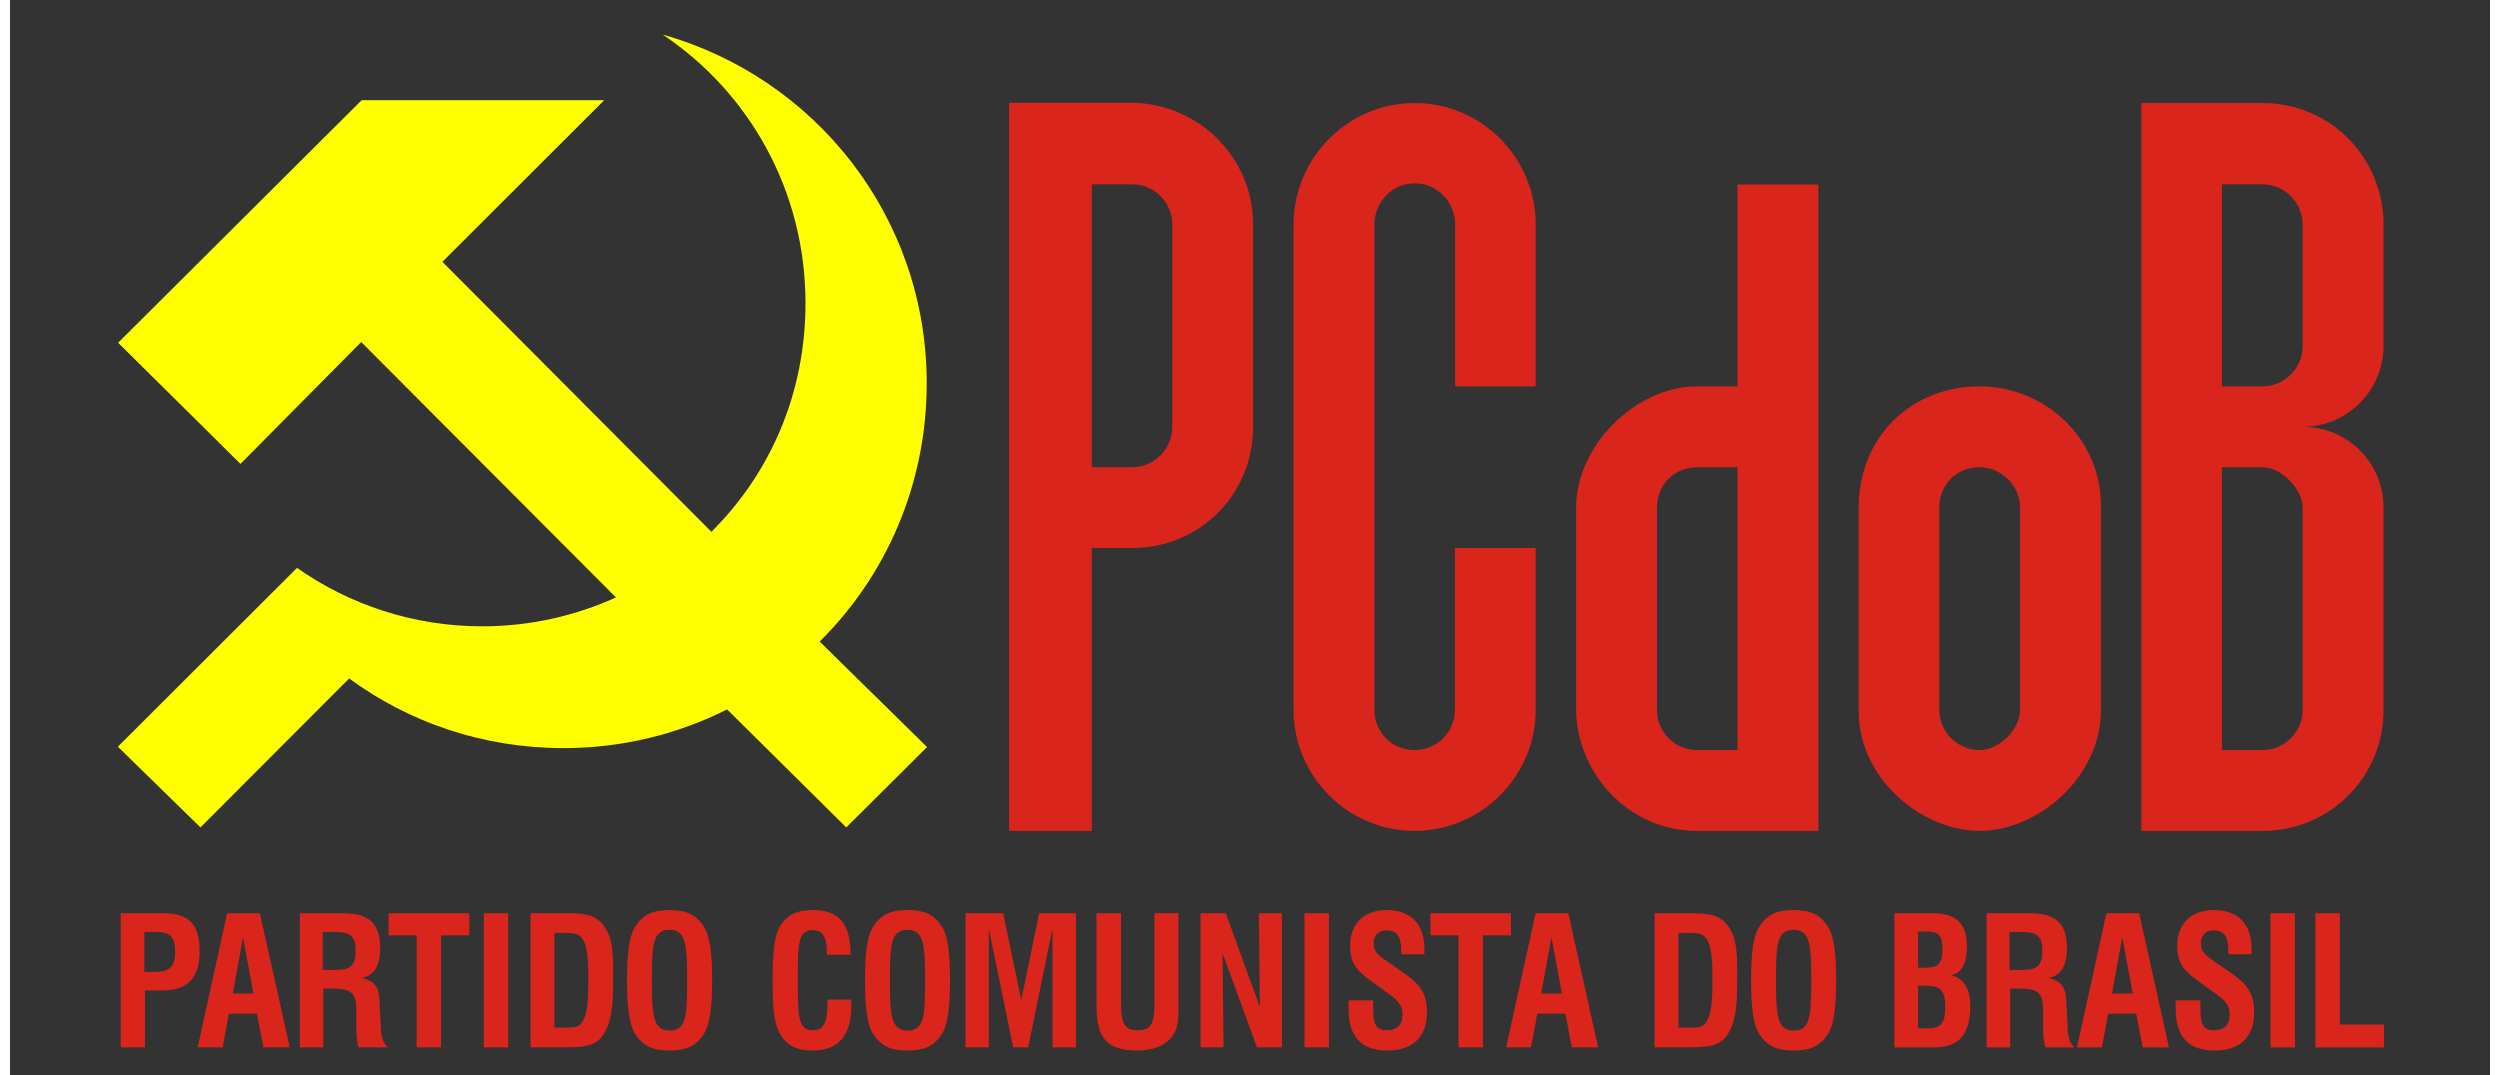
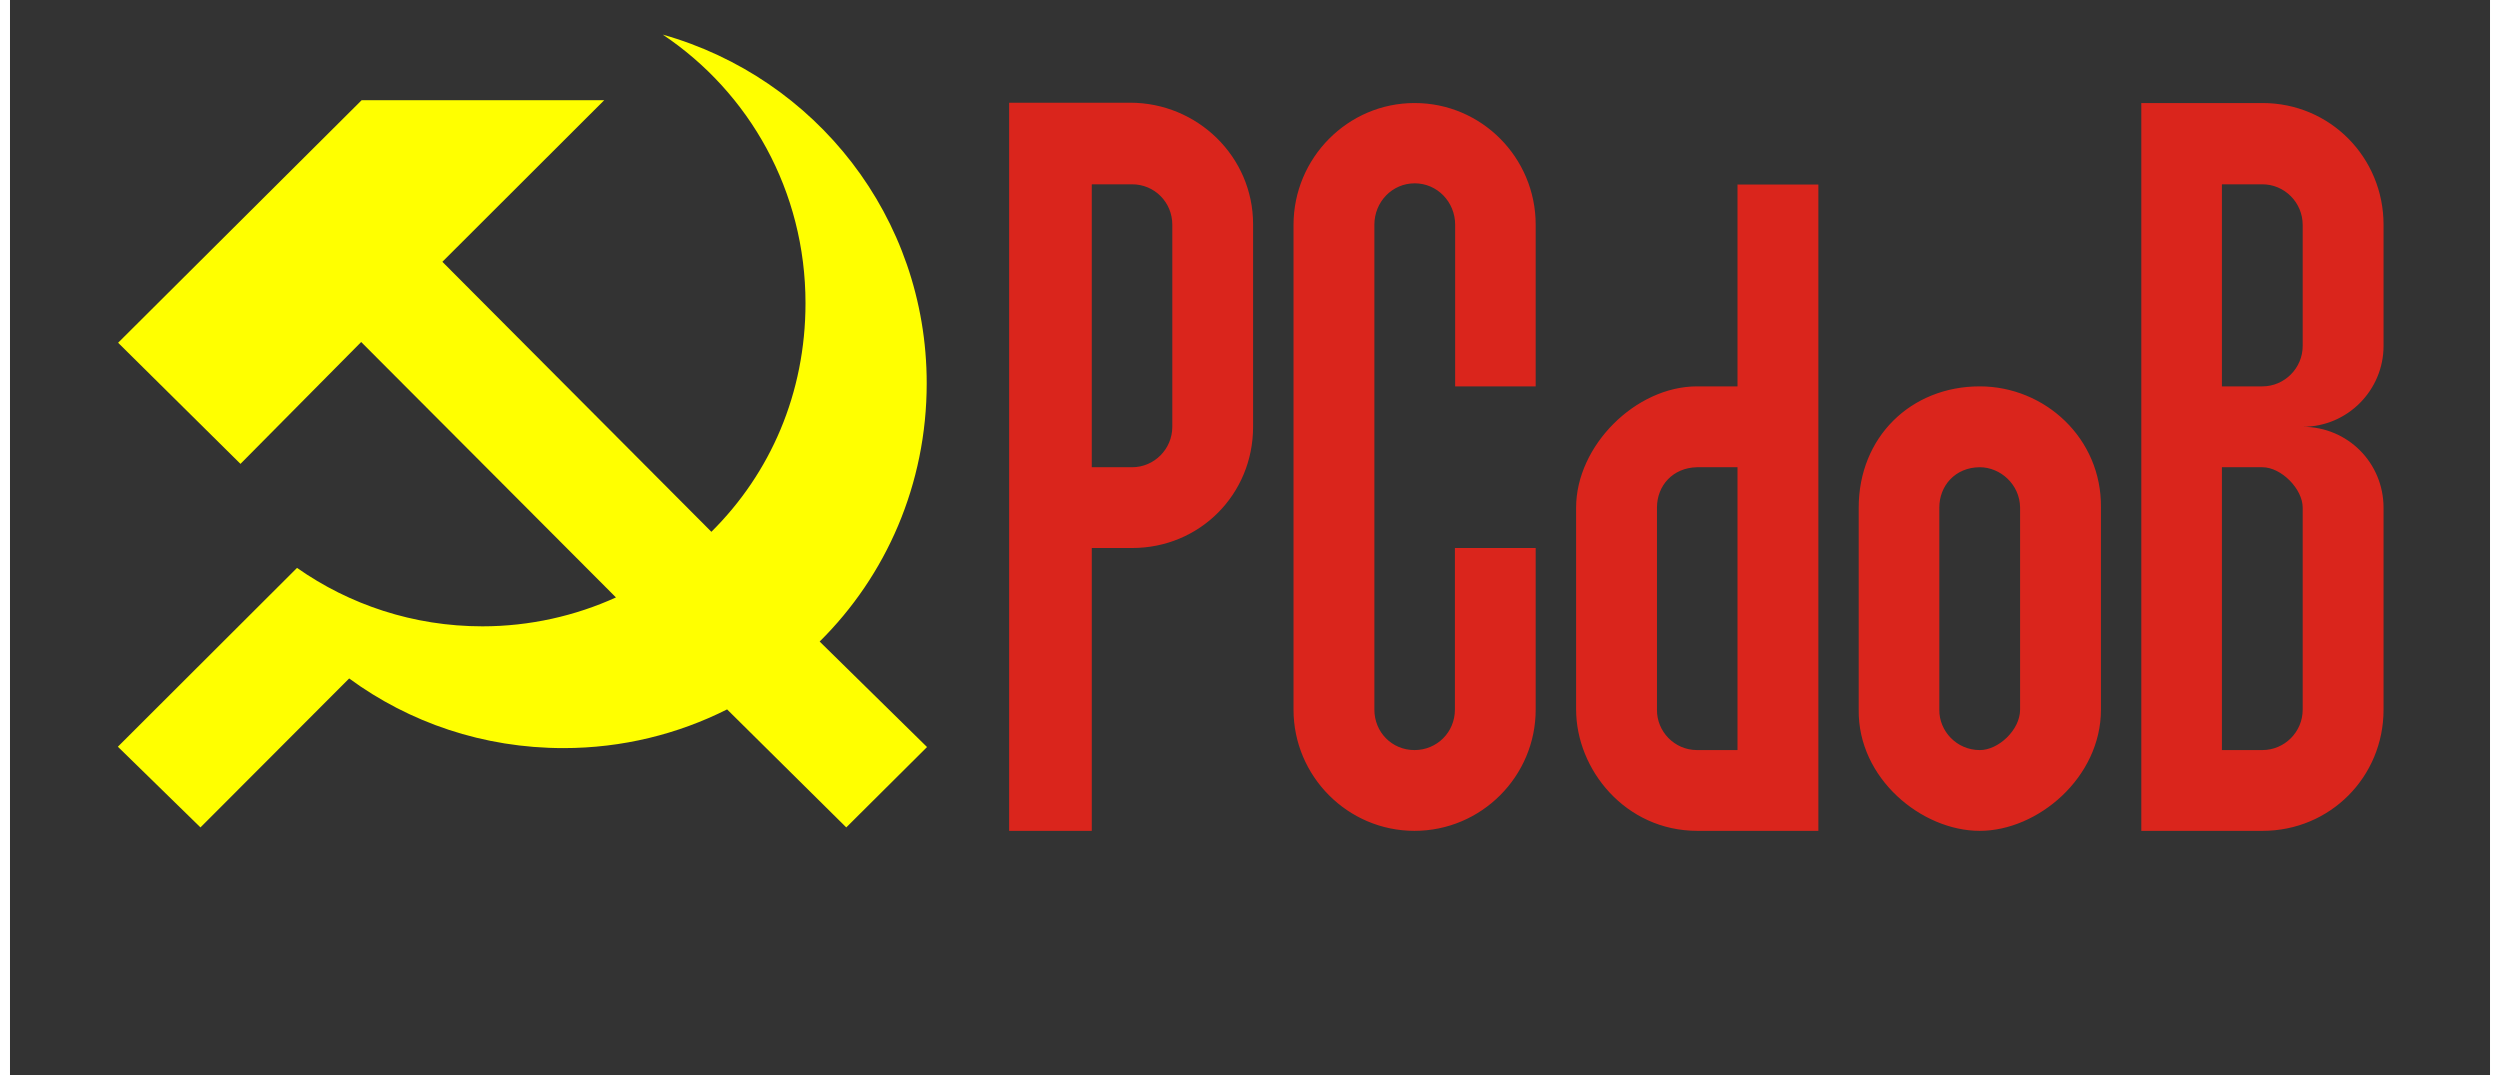
<svg xmlns="http://www.w3.org/2000/svg" width="200" height="86" viewBox="25 9.072 200 86.693" version="1.1">
  <rect x="25" y="9.072" width="200" height="86.693" fill="#333333" stroke="none" />
  <g transform="translate(-176.35,201.41)">
    <g transform="matrix(0.66,0,0,0.66,59.92,-31.43)">
      <path fill="none" d="m176.35-92.548,0-164.85,378.66,0,0,164.85-378.66,0z" />
      <path fill="#FF0" d="m237.56-142.7-10.09-9.86,21.89-21.85c6.41,4.5,14.22,7.14,22.65,7.14,5.79,0,11.37-1.28,16.32-3.53l-31.13-31.21-14.75,14.89-14.95-14.8,29.76-29.64h29.64l-19.78,19.75,32.87,32.99c7.23-7.17,11.5-16.95,11.5-27.94,0-13.69-6.85-25.73-17.44-32.81,18.65,5.27,32.25,22.27,32.25,42.61,0,12.34-4.95,23.5-13.08,31.55l13.12,12.89-9.87,9.82-14.56-14.42c-6,3.02-12.8,4.73-19.99,4.73-9.81,0-18.84-3.12-26.19-8.51l-18.17,18.2z" />
      <path fill="#da251c" d="m336.37-231.21,0,88.93,10.1,0,0-34.56,4.93,0c8.26,0,14.78-6.55,14.78-14.81v-0.1-24.66c0-8.24-6.79-14.84-15.03-14.84h-4.87-9.88zm49.53,0c-8.13,0-14.78,6.69-14.78,14.9v59.22c0,8.12,6.61,14.81,14.78,14.81,8.18,0,14.81-6.67,14.81-14.81v-19.75h-9.87v19.75c0,2.75-2.18,4.94-4.94,4.94s-4.9-2.19-4.9-4.94v-59.25c0-2.79,2.17-5.06,4.93-5.06,2.75,0,4.94,2.27,4.94,5.06v19.75h9.84v-19.75c0-8.22-6.64-14.87-14.78-14.87zm88.81,0,0,88.93,14.82,0c8.23,0,14.78-6.57,14.78-14.81v-24.66c0-5.5-4.38-9.9-9.88-9.9,5.5,0,9.88-4.49,9.88-9.88v-14.81c0-8.24-6.55-14.87-14.78-14.87h-14.82zm-128.24,9.93,4.93,0c2.74,0,4.91,2.2,4.91,4.94v24.69c0,2.71-2.2,4.94-4.91,4.94h-4.93v-34.57zm78.9,0,0,24.69-4.94,0c-7.53,0-14.78,7.28-14.78,14.81v24.66c0,7.37,6.04,14.84,14.82,14.84h14.78v-78.97h-9.84zm59.19,0,4.94,0c2.72,0,4.93,2.23,4.93,4.97v14.78c0,2.71-2.22,4.94-4.93,4.94h-4.94v-24.69zm-29.59,24.69c-8.42,0-14.79,6.21-14.79,14.81v24.69c-0.12,8.4,7.69,14.81,14.79,14.81,7.09,0,14.81-6.51,14.81-14.81v-24.69c0.1-8.46-6.85-14.81-14.81-14.81zm-34.54,9.88,4.94,0,0,34.56-4.94,0c-2.8,0-4.94-2.32-4.9-4.94v-24.69c0-2.67,1.92-4.87,4.9-4.93zm34.54,0c2.52,0,4.9,2.1,4.93,4.93v24.69c0,2.49-2.67,4.96-4.93,4.94-2.82,0-4.98-2.33-4.94-4.94v-24.69c0-2.67,1.94-4.91,4.94-4.93zm29.59,0,4.94,0c2.33,0,4.93,2.67,4.93,4.93v24.69c0,2.72-2.21,4.94-4.93,4.94h-4.94v-34.56z" />
-       <path fill="#da251c" d="m495.99-132.21,2.98,0,0,13.6,5.39,0,0,2.79-8.37,0,0-16.39zm-5.5,0,2.99,0,0,16.39-2.99,0,0-16.39zm-8.56,10.64,0,1.04c0,1.77,0.27,2.62,1.65,2.62,1.27,0,1.93-0.68,1.93-1.94,0-1.19-0.6-1.73-1.84-2.63l-1.53-1.11c-2.04-1.45-3.04-2.3-3.04-4.61,0-2.75,1.7-4.4,4.49-4.4,2.96,0,4.6,1.7,4.6,4.81v0.59h-2.84v-0.44c0-1.73-0.51-2.48-1.84-2.48-0.95,0-1.52,0.61-1.52,1.63,0,1.05,0.72,1.53,1.87,2.32l1.64,1.13c2.11,1.44,3,2.55,3,4.94,0,2.98-1.7,4.66-4.81,4.66-3.22,0-4.78-1.67-4.78-5.16v-0.97h2.98zm-11.48-10.64,4,0,3.64,16.39-3.21,0-0.79-4.12-3.43,0-0.77,4.12-3.04,0,3.6-16.39zm3.21,9.8-1.27-6.87-1.26,6.87,2.53,0zm-17.94-9.8,5.35,0c3.22,0,4.55,1.24,4.55,4.3,0,2.12-0.78,3.37-2.25,3.59,2.19,0.58,2.15,1.76,2.22,3.87l0.12,2.19c0,1.06,0.21,1.82,0.81,2.44h-3.53c-0.22-0.71-0.27-1.53-0.28-2.56v-1.72-0.43c0-2.13-0.87-2.48-3-2.48h-1.02v7.19h-2.88v-16.39zm4.6,6.92c1.73,0,2.3-0.6,2.3-2.43,0-1.74-0.75-2.2-2.55-2.2h-1.47v4.63h1.72zm-15.78-6.92,4.8,0c2.73,0,4.06,1.29,4.06,3.99,0,2.17-0.66,3.36-1.98,3.59,1.47,0.22,2.39,1.54,2.39,3.75,0,3.49-1.39,5.06-4.4,5.06h-4.87v-16.39zm3.9,6.65c1.51,0,1.97-0.58,1.97-2.34,0-1.65-0.5-2.09-2.06-2.09h-0.91v4.43h1l0.23,7.41c1.54,0,2.09-0.67,2.09-2.6,0-2.07-0.63-2.61-2.43-2.61h-0.89v5.21h1.24l-0.24-7.41zm-20.43-4.98c0.98-1.55,2.19-2.06,4.22-2.06,2.02,0,3.23,0.51,4.22,2.06,0.71,1.16,0.97,3.29,0.97,6.51s-0.26,5.37-0.97,6.53c-0.99,1.55-2.2,2.06-4.22,2.06-2.03,0-3.24-0.51-4.22-2.06-0.72-1.14-0.98-3.29-0.98-6.53,0-3.22,0.26-5.37,0.98-6.51zm4.24,12.66c2.04,0,2.13-1.87,2.13-6.15,0-4.26-0.13-6.16-2.16-6.16-2.06,0-2.15,1.9-2.15,6.16,0,4.28,0.13,6.15,2.18,6.15zm-17.01-14.33,4.8,0c1.75,0,2.93,0.23,3.77,1.08,1.36,1.38,1.53,3.29,1.53,6.1,0,3.17,0,5.57-1.04,7.39-0.9,1.64-2.36,1.81-4.95,1.81h-4.11v-16.38zm4.25,13.97c1.01,0,1.66,0,2.06-0.66,0.69-1.04,0.76-2.76,0.76-5.31,0-2.6-0.12-4.23-0.91-5.1-0.4-0.44-1-0.5-1.96-0.5h-1.28v11.57h1.33zm-18.79-13.97,4,0,3.64,16.38-3.21,0-0.79-4.11-3.43,0-0.77,4.11-3.04,0,3.6-16.38zm3.21,9.8-1.27-6.87-1.26,6.87,2.53,0zm-12.63-7.1-3.43,0,0-2.7,9.84,0,0,2.7-3.43,0,0,13.68-2.98,0,0-13.68zm-10.43,7.93,0,1.05c0,1.77,0.29,2.62,1.65,2.62,1.28,0,1.94-0.68,1.94-1.94,0-1.19-0.6-1.73-1.84-2.63l-1.52-1.11c-2.05-1.45-3.05-2.3-3.05-4.61,0-2.75,1.7-4.4,4.48-4.4,2.96,0,4.6,1.7,4.6,4.81v0.59h-2.83v-0.44c0-1.73-0.52-2.48-1.84-2.48-0.95,0-1.53,0.61-1.53,1.63,0,1.05,0.73,1.53,1.88,2.32l1.63,1.13c2.12,1.44,3,2.55,3,4.94,0,2.98-1.7,4.66-4.81,4.66-3.21,0-4.77-1.67-4.77-5.16v-0.97h2.97zm-8.39-10.63,2.99,0,0,16.38-2.99,0,0-16.38zm-12.7,0,3.08,0,4.17,11.46-0.12-11.46,2.81,0,0,16.38-3.05,0-4.2-11.48,0.12,11.48-2.81,0,0-16.38zm-9.72,0,0,11.05c0,2.26,0.36,3.25,2.06,3.25,1.68,0,2.03-1,2.03-3.3v-11h2.93v11.31c0,1.56,0,2.75-0.78,3.75-0.85,1.12-2.27,1.71-4.23,1.71-3.8,0-5-1.59-5-5.46v-11.31h2.99zm-18.88,0,4.49,0,2.2,10.61,2.19-10.61,4.5,0,0,16.38-2.87,0,0-14.53-2.97,14.53-1.84,0-2.97-14.53,0,14.53-2.85,0,0-16.38zm-11.42,1.67c0.97-1.55,2.2-2.06,4.22-2.06s3.23,0.51,4.22,2.06c0.72,1.16,0.97,3.29,0.97,6.51s-0.25,5.37-0.97,6.53c-0.99,1.55-2.2,2.06-4.22,2.06s-3.25-0.51-4.22-2.06c-0.73-1.14-0.98-3.29-0.98-6.53,0-3.22,0.25-5.37,0.98-6.51zm4.23,12.66c2.06,0,2.13-1.87,2.13-6.15,0-4.26-0.13-6.16-2.14-6.16-2.07,0-2.16,1.9-2.16,6.16,0,4.28,0.13,6.15,2.17,6.15zm-6.88-3.78v0.62c0,3.8-1.54,5.6-4.75,5.6-1.49,0-2.58-0.36-3.39-1.24-1.36-1.43-1.48-3.78-1.48-7.53,0-3.14,0.23-5.21,0.82-6.27,0.87-1.52,2.11-2.12,4.05-2.12,3.26,0,4.65,1.65,4.66,5.46h-2.9v-0.39c0-1.76-0.55-2.63-1.7-2.63-1.85,0-1.85,1.72-1.85,5.9,0,4.57,0,6.35,1.84,6.35,1.42,0,1.79-1.03,1.79-3.54v-0.21h2.88zm-26.43-8.88c0.98-1.55,2.19-2.06,4.22-2.06,2.02,0,3.23,0.51,4.21,2.06,0.72,1.16,0.99,3.29,0.99,6.51s-0.27,5.37-0.99,6.53c-0.98,1.55-2.19,2.06-4.21,2.06-2.03,0-3.24-0.51-4.22-2.06-0.72-1.14-0.98-3.29-0.98-6.53,0-3.22,0.26-5.37,0.98-6.51zm4.24,12.66c2.04,0,2.13-1.87,2.13-6.15,0-4.26-0.13-6.16-2.15-6.16-2.07,0-2.16,1.9-2.16,6.16,0,4.28,0.13,6.15,2.18,6.15zm-17.01-14.33,4.8,0c1.75,0,2.94,0.23,3.77,1.08,1.37,1.38,1.53,3.29,1.53,6.1,0,3.17,0,5.57-1.04,7.39-0.9,1.64-2.36,1.81-4.95,1.81h-4.11v-16.38zm4.25,13.97c1.01,0,1.66,0,2.06-0.66,0.68-1.04,0.76-2.76,0.76-5.31,0-2.6-0.12-4.23-0.91-5.1-0.4-0.44-1-0.5-1.96-0.5h-1.28v11.57h1.33zm-9.96-13.97,2.98,0,0,16.38-2.98,0,0-16.38zm-8.2,2.7-3.43,0,0-2.7,9.85,0,0,2.7-3.44,0,0,13.68-2.98,0,0-13.68zm-14.36-2.7,5.35,0c3.21,0,4.55,1.23,4.55,4.3,0,2.12-0.79,3.37-2.25,3.58,2.19,0.59,2.15,1.77,2.21,3.88l0.13,2.19c0,1.06,0.21,1.82,0.81,2.43h-3.54c-0.21-0.7-0.26-1.52-0.28-2.55v-1.72-0.43c0-2.13-0.88-2.48-3-2.48h-1.03v7.18h-2.87v-16.38zm4.6,6.92c1.73,0,2.3-0.6,2.3-2.44,0-1.73-0.75-2.2-2.55-2.2h-1.47v4.64h1.72zm-13.4-6.92,4,0,3.65,16.38-3.21,0-0.8-4.11-3.43,0-0.76,4.11-3.05,0,3.6-16.38zm3.21,9.8-1.27-6.87-1.25,6.87,2.52,0zm-16.21-9.8,5.18,0c3.13,0,4.46,1.31,4.46,4.63,0,3.25-1.48,4.8-4.5,4.8h-2.18v6.95h-2.96v-16.38zm4.14,7.17c1.81,0,2.51-0.61,2.51-2.46,0-1.96-0.7-2.43-2.47-2.43h-1.3v4.89h1.26z" />
    </g>
  </g>
</svg>